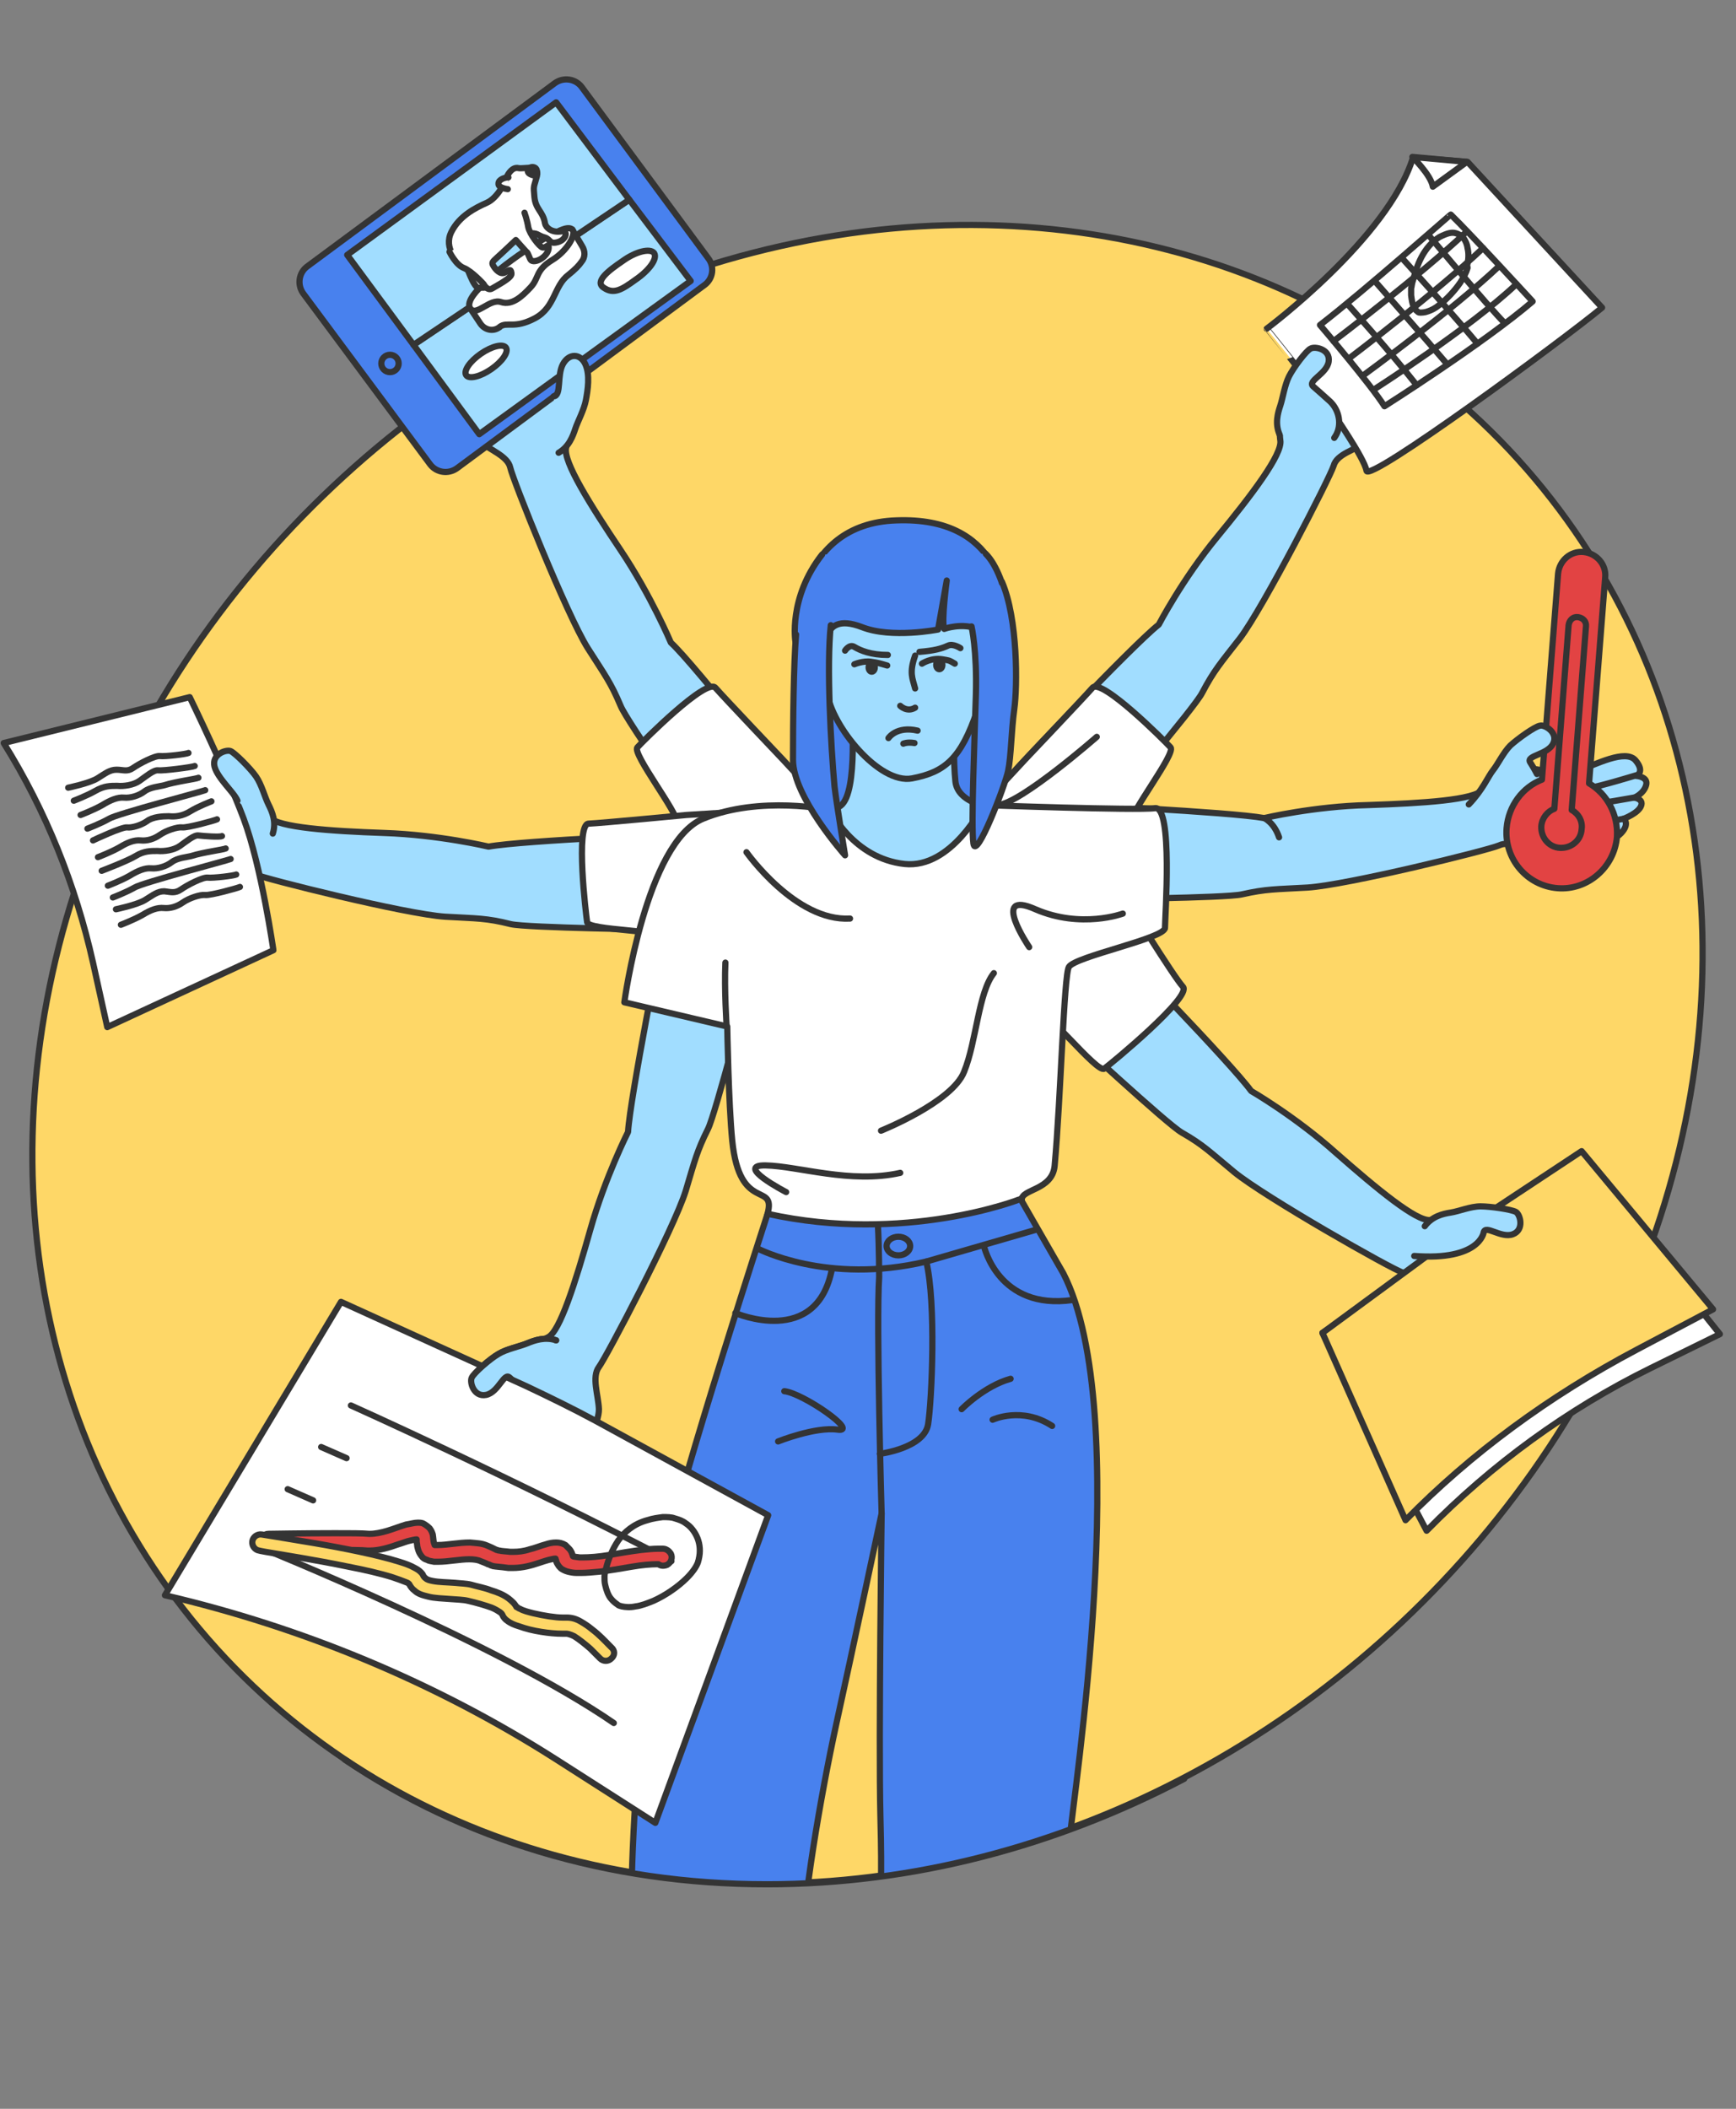
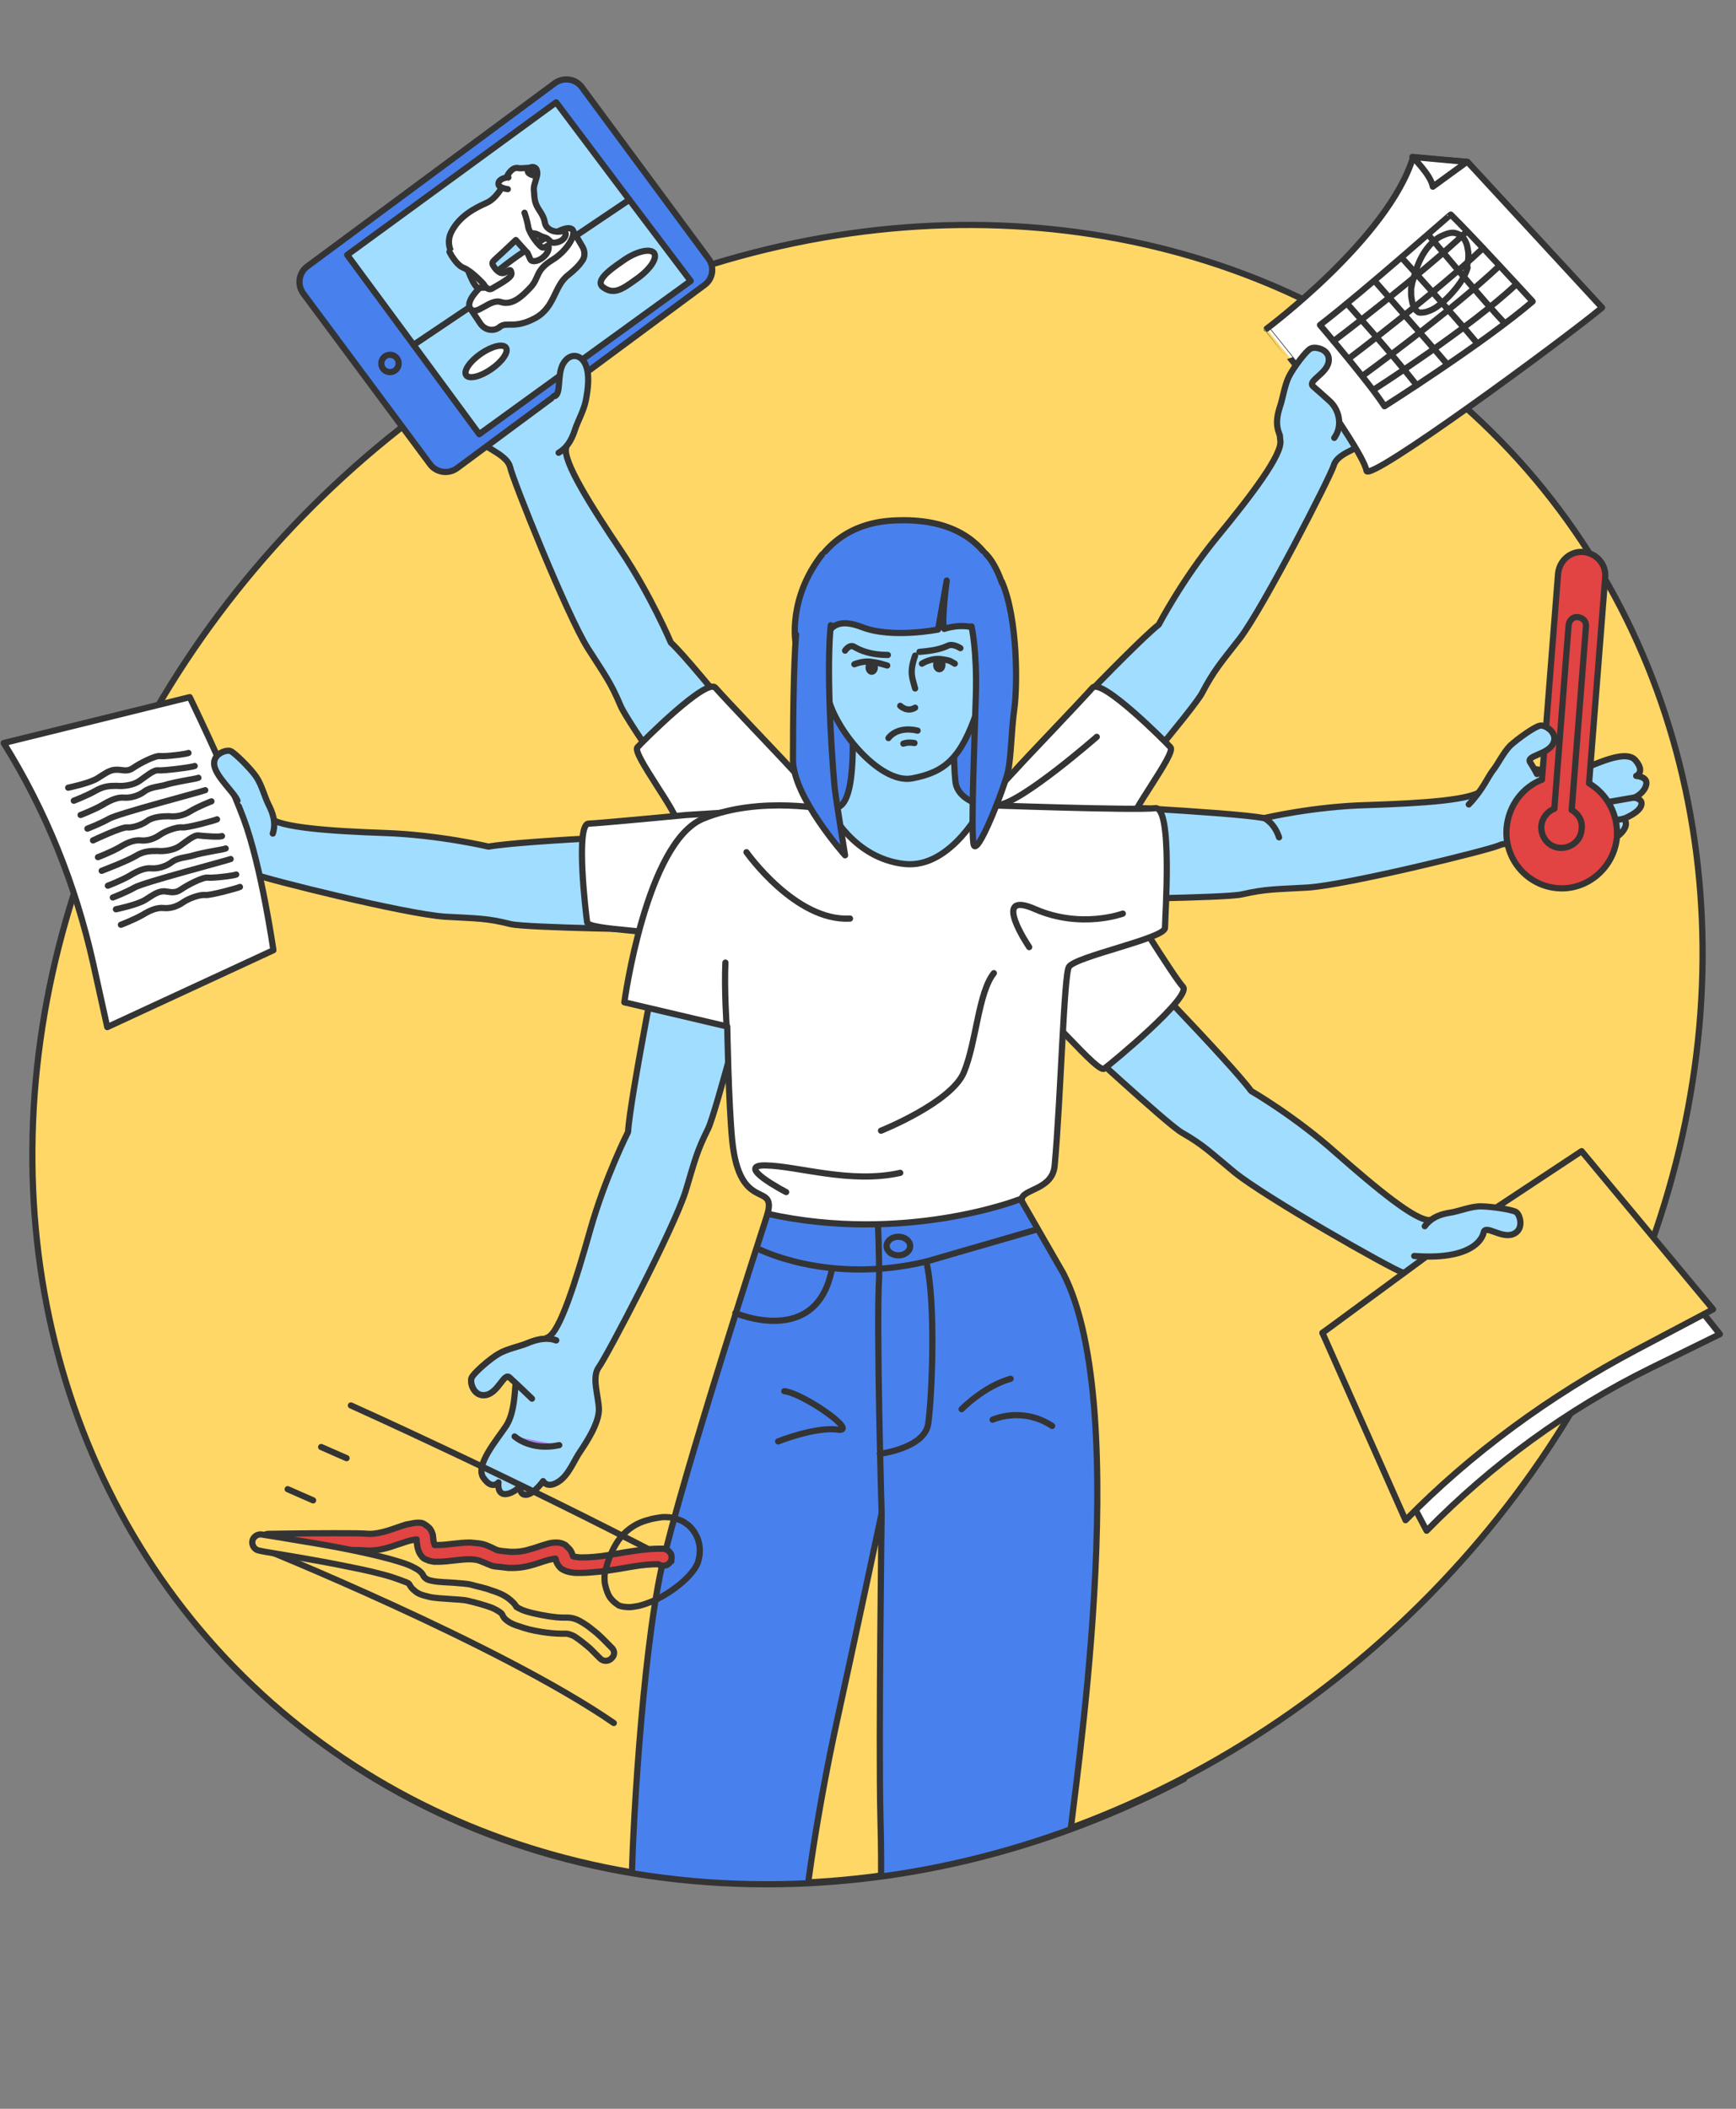
<svg xmlns="http://www.w3.org/2000/svg" xmlns:xlink="http://www.w3.org/1999/xlink" version="1.1" x="0px" y="0px" viewBox="0 0 280 340" style="enable-background:new 0 0 280 340;" xml:space="preserve">
  <rect x="0" y="0" width="280" height="340" fill="#808080" stroke="none" />
  <style type="text/css">
	.st0{display:none;}
	.st1{display:inline;fill:#A1DDFF;}
	.st2{display:inline;fill:#E24343;}
	.st3{display:inline;fill:#FED767;}
	.st4{display:inline;fill:#AD7EEA;}
	.st5{display:inline;fill:#E24343;stroke:#343434;stroke-linecap:round;stroke-linejoin:round;stroke-miterlimit:10;}
	.st6{fill:#E24343;stroke:#343434;stroke-linecap:round;stroke-linejoin:round;stroke-miterlimit:10;}
	.st7{fill:#FED767;stroke:#343434;stroke-linecap:round;stroke-linejoin:round;stroke-miterlimit:10;}
	.st8{fill:#AD7EEA;stroke:#343434;stroke-linecap:round;stroke-linejoin:round;stroke-miterlimit:10;}
	.st9{fill:none;}
	.st10{fill:#FED767;}
	.st11{fill:#438066;}
	.st12{fill-rule:evenodd;clip-rule:evenodd;fill:#FED767;}
	.st13{fill:#438066;stroke:#343434;stroke-linecap:round;stroke-linejoin:round;stroke-miterlimit:10;}
	.st14{fill:#FFFFFF;stroke:#343434;stroke-linecap:round;stroke-linejoin:round;stroke-miterlimit:10;}
	.st15{fill:none;stroke:#343434;stroke-linecap:round;stroke-linejoin:round;stroke-miterlimit:10;}
	.st16{fill:#A1DDFF;stroke:#343434;stroke-linecap:round;stroke-linejoin:round;stroke-miterlimit:10;}
	.st17{fill:#4881EE;stroke:#343434;stroke-linecap:round;stroke-linejoin:round;stroke-miterlimit:10;}
	.st18{fill:#EF83E0;stroke:#343434;stroke-linecap:round;stroke-linejoin:round;stroke-miterlimit:10;}
	.st19{fill:#343434;}
	.st20{clip-path:url(#SVGID_00000099651010930837404260000016745833261252989851_);}
	.st21{fill:#E58161;stroke:#343434;stroke-linecap:round;stroke-linejoin:round;stroke-miterlimit:10;}
	.st22{fill:#343434;stroke:#343434;stroke-linecap:round;stroke-linejoin:round;stroke-miterlimit:10;}
	.st23{clip-path:url(#SVGID_00000006682435830828860580000001505349778370908860_);}
	.st24{fill:#7CD4A6;stroke:#343434;stroke-linecap:round;stroke-linejoin:round;stroke-miterlimit:10;}
	
		.st25{clip-path:url(#SVGID_00000168108888263021311060000009849962637166195341_);fill:#4881EE;stroke:#343434;stroke-linecap:round;stroke-linejoin:round;stroke-miterlimit:10;}
	.st26{clip-path:url(#SVGID_00000168108888263021311060000009849962637166195341_);}
	.st27{clip-path:url(#SVGID_00000079448333284604103600000016074678073168310953_);}
	.st28{fill:none;stroke:#343434;stroke-width:1.019;stroke-linecap:round;stroke-linejoin:round;stroke-miterlimit:10;}
	.st29{fill:#FED767;stroke:#343434;stroke-width:1.019;stroke-linecap:round;stroke-linejoin:round;stroke-miterlimit:10;}
	.st30{fill:none;stroke:#343434;stroke-width:1.183;stroke-linecap:round;stroke-linejoin:round;stroke-miterlimit:10;}
	.st31{fill:#FFFFFF;}
	
		.st32{clip-path:url(#SVGID_00000079469556431899997740000008543718361135870352_);fill:#FED767;stroke:#343434;stroke-linecap:round;stroke-linejoin:round;stroke-miterlimit:10;}
	
		.st33{clip-path:url(#SVGID_00000178912887406043052680000001097593945529497519_);fill:#E24343;stroke:#343434;stroke-linecap:round;stroke-linejoin:round;stroke-miterlimit:10;}
	.st34{clip-path:url(#SVGID_00000178912887406043052680000001097593945529497519_);fill:#FED767;}
	.st35{clip-path:url(#SVGID_00000178912887406043052680000001097593945529497519_);}
	
		.st36{clip-path:url(#SVGID_00000178912887406043052680000001097593945529497519_);fill:#FFFFFF;stroke:#343434;stroke-linecap:round;stroke-linejoin:round;stroke-miterlimit:10;}
	.st37{clip-path:url(#SVGID_00000019647739439364514150000000841849560955778217_);}
	.st38{clip-path:url(#SVGID_00000047034672382919583330000015498369120002801024_);}
	.st39{clip-path:url(#SVGID_00000059288216523965789890000016987720558132656797_);}
	
		.st40{clip-path:url(#SVGID_00000005968987531358512030000009673448693856393395_);fill:#AD7EEA;stroke:#343434;stroke-linecap:round;stroke-linejoin:round;stroke-miterlimit:10;}
	.st41{clip-path:url(#SVGID_00000005968987531358512030000009673448693856393395_);}
	
		.st42{clip-path:url(#SVGID_00000005968987531358512030000009673448693856393395_);fill:#E24343;stroke:#343434;stroke-linecap:round;stroke-linejoin:round;stroke-miterlimit:10;}
	
		.st43{clip-path:url(#SVGID_00000005968987531358512030000009673448693856393395_);fill:#FED767;stroke:#343434;stroke-linecap:round;stroke-linejoin:round;stroke-miterlimit:10;}
	
		.st44{clip-path:url(#SVGID_00000005968987531358512030000009673448693856393395_);fill:#A1DDFF;stroke:#343434;stroke-linecap:round;stroke-linejoin:round;stroke-miterlimit:10;}
	.st45{fill:none;stroke:#343434;stroke-width:8;stroke-linecap:round;stroke-linejoin:round;stroke-miterlimit:10;}
	.st46{fill:none;stroke:#343434;stroke-width:2;stroke-linecap:round;stroke-linejoin:round;stroke-miterlimit:10;}
	.st47{clip-path:url(#SVGID_00000084508937290327114360000012869479356130443941_);}
	.st48{fill:#F7C8C8;stroke:#343434;stroke-linecap:round;stroke-linejoin:round;stroke-miterlimit:10;}
	.st49{fill:#EE9393;stroke:#343434;stroke-linecap:round;stroke-linejoin:round;stroke-miterlimit:10;}
	.st50{fill:#F7DAD1;stroke:#343434;stroke-linecap:round;stroke-linejoin:round;stroke-miterlimit:10;}
	.st51{fill:#F4C8BA;stroke:#343434;stroke-linecap:round;stroke-linejoin:round;stroke-miterlimit:10;}
	.st52{fill:#F0B6A4;stroke:#343434;stroke-linecap:round;stroke-linejoin:round;stroke-miterlimit:10;}
	.st53{fill:#ECA58E;stroke:#343434;stroke-linecap:round;stroke-linejoin:round;stroke-miterlimit:10;}
	.st54{fill:#E99377;stroke:#343434;stroke-linecap:round;stroke-linejoin:round;stroke-miterlimit:10;}
	.st55{fill:#E3ECE8;stroke:#343434;stroke-linecap:round;stroke-linejoin:round;stroke-miterlimit:10;}
	.st56{fill:#C8DAD3;stroke:#343434;stroke-linecap:round;stroke-linejoin:round;stroke-miterlimit:10;}
	.st57{fill:#ADC8BC;stroke:#343434;stroke-linecap:round;stroke-linejoin:round;stroke-miterlimit:10;}
	.st58{fill:#93B6A7;stroke:#343434;stroke-linecap:round;stroke-linejoin:round;stroke-miterlimit:10;}
	.st59{fill:#5E927C;stroke:#343434;stroke-linecap:round;stroke-linejoin:round;stroke-miterlimit:10;}
	.st60{fill:#FFF9E8;stroke:#343434;stroke-linecap:round;stroke-linejoin:round;stroke-miterlimit:10;}
	.st61{fill:#FFF3D3;stroke:#343434;stroke-linecap:round;stroke-linejoin:round;stroke-miterlimit:10;}
	.st62{fill:#FEDD7C;stroke:#343434;stroke-linecap:round;stroke-linejoin:round;stroke-miterlimit:10;}
	.st63{fill:#F3ECFC;stroke:#343434;stroke-linecap:round;stroke-linejoin:round;stroke-miterlimit:10;}
	.st64{fill:#E7DAF9;stroke:#343434;stroke-linecap:round;stroke-linejoin:round;stroke-miterlimit:10;}
	.st65{fill:#DBC7F6;stroke:#343434;stroke-linecap:round;stroke-linejoin:round;stroke-miterlimit:10;}
	.st66{fill:#D0B5F3;stroke:#343434;stroke-linecap:round;stroke-linejoin:round;stroke-miterlimit:10;}
	.st67{fill:#B990ED;stroke:#343434;stroke-linecap:round;stroke-linejoin:round;stroke-miterlimit:10;}
	
		.st68{fill-rule:evenodd;clip-rule:evenodd;fill:#FFFFFF;stroke:#343434;stroke-linecap:round;stroke-linejoin:round;stroke-miterlimit:10;}
	
		.st69{clip-path:url(#SVGID_00000121275981915157730940000007044546110078770351_);fill:#A1DDFF;stroke:#343434;stroke-linecap:round;stroke-linejoin:round;stroke-miterlimit:10;}
	.st70{fill:#FFFFFF;stroke:#343434;stroke-width:1;stroke-linecap:round;stroke-linejoin:round;stroke-miterlimit:10;}
	.st71{fill:#FFFFFF;stroke:#000000;stroke-width:0.25;stroke-linecap:round;stroke-linejoin:round;stroke-miterlimit:10;}
	
		.st72{clip-path:url(#SVGID_00000172438206717173391240000015659872184888154773_);fill:#4881EE;stroke:#343434;stroke-linecap:round;stroke-linejoin:round;stroke-miterlimit:10;}
	.st73{clip-path:url(#SVGID_00000172438206717173391240000015659872184888154773_);}
	
		.st74{clip-path:url(#SVGID_00000067220055847432336660000007993743181455218831_);fill:#4881EE;stroke:#343434;stroke-linecap:round;stroke-linejoin:round;stroke-miterlimit:10;}
	
		.st75{clip-path:url(#SVGID_00000067220055847432336660000007993743181455218831_);fill:#E24343;stroke:#343434;stroke-linecap:round;stroke-linejoin:round;stroke-miterlimit:10;}
	.st76{clip-path:url(#SVGID_00000067220055847432336660000007993743181455218831_);}
	.st77{clip-path:url(#SVGID_00000062914098712122401880000008088512151379873666_);}
	.st78{clip-path:url(#SVGID_00000134931175852176110540000001078441748755459971_);}
	.st79{clip-path:url(#SVGID_00000144326948135044863930000003903800711964148878_);}
</style>
  <g id="FONDS" class="st0">
</g>
  <g id="Calque_1">
    <ellipse transform="matrix(0.728 -0.685 0.685 0.728 -78.454 142.109)" class="st7" cx="140" cy="170" rx="142.2" ry="125.8" />
    <g>
      <defs>
        <path id="SVGID_00000034798818685281249640000011053304969371691909_" d="M280,170c-2.5,20.2,2,61.4-8.1,78.6     c-8,13.5-35.5,3.8-47.1,14.4c-27.4,25.1-63.4,40.8-101.1,40.8C49.8,303.8-9,243.9,0,170c0,0-17.9-129.9,35.2-157.5     c15.3-7.9,104.6-7.9,121.2-7.9c21.9,0,99.9-7.5,117,5.8C273.4,10.4,286.4,118,280,170z" />
      </defs>
      <clipPath id="SVGID_00000177455861905540127160000000588698891253837706_">
        <use xlink:href="#SVGID_00000034798818685281249640000011053304969371691909_" style="overflow:visible;" />
      </clipPath>
      <g style="clip-path:url(#SVGID_00000177455861905540127160000000588698891253837706_);">
        <g>
          <g>
            <g>
              <g>
                <path class="st16" d="M101.3,182.5c0,0-3.7,7.3-6.1,15.8c-2.4,8.5-4.9,16.4-6.8,17.3c-2,1-4.8,3.7-5.1,6         c-0.3,2.4-0.2,5.9-1.6,8.2c-1.5,2.3-5.2,6.5-3.7,8.5c1.4,2,2.4,0.7,2.4,0.7s-0.3,1.9,1.1,1.9c1.4-0.1,2.4-1.3,2.4-1.3         s-0.2,1.5,1,1.4c1.2-0.1,2.7-2.2,2.7-2.2s0.6,1.2,2.3,0.2c1.8-1,2.7-3.6,3.7-5c1-1.5,3-4.5,3-6.8c-0.1-2.3-1.2-5.2,0-6.8         s12.1-22.3,14-28.4c1.5-5,1.8-6.4,3.6-10c1.2-2.4,6.7-23.6,6.7-23.6L107,150C107,150,101.6,177.1,101.3,182.5z" />
                <path class="st16" d="M85.8,225.5c0,0-2.6-2.5-3.6-3.4c-0.9-0.9-1.8,2.4-3.8,2.8c-2,0.4-2.7-2.1-2.3-2.8         c0.3-0.7,2.9-3,4.3-3.8c1.3-0.8,3.4-1.2,4.6-1.7c1.2-0.5,2.9-1.1,4.7-0.5" />
                <path class="st8" d="M83,231.6c0,0,2.6,2.4,7.2,1.4" />
              </g>
              <g>
                <path class="st16" d="M186.9,100.7c0,0,3.8-7.3,9.4-14.1c5.6-6.8,10.6-13.4,10.2-15.6c-0.3-2.2,0.2-6.1,2-7.7         c1.7-1.6,4.7-3.5,5.8-6.1c1-2.5,2.3-8,4.8-7.9c2.5,0,1.9,1.6,1.9,1.6s1.4-1.4,2.2-0.2c0.8,1.2,0.3,2.8,0.3,2.8s1.1-1,1.7,0.1         c0.6,1.1-0.2,3.5-0.2,3.5s1.3-0.2,1.5,1.8s-1.3,4.3-2,5.9c-0.6,1.7-1.9,5.1-3.9,6.4s-5,2-5.5,3.9         c-0.6,1.9-11.3,22.8-15.1,27.8c-3.2,4.1-4.2,5.2-6.1,8.8c-1.2,2.4-15.4,19-15.4,19l-14.8-6.4         C163.6,124.2,182.6,104.1,186.9,100.7z" />
                <path class="st8" d="M216.4,57.5c0,0,3.5,0.8,5.3,5.1" />
              </g>
              <g>
                <path class="st16" d="M203.9,131.9c0,0,8-1.9,16.8-2.1c8.8-0.3,17.1-0.8,18.5-2.5c1.4-1.7,4.7-3.8,7.1-3.5s5.8,1.3,8.4,0.4         c2.6-0.9,7.5-3.5,9.1-1.6c1.6,1.9,0.1,2.5,0.1,2.5s2,0.1,1.6,1.5c-0.4,1.4-1.9,2-1.9,2s1.5,0.2,1.1,1.3         c-0.4,1.2-2.8,2.1-2.8,2.1s1,0.8-0.4,2.3c-1.4,1.5-4.1,1.8-5.8,2.4c-1.7,0.6-5.1,1.9-7.3,1.2c-2.2-0.6-4.8-2.5-6.6-1.6         c-1.8,0.8-24.6,6.4-30.9,6.8c-5.2,0.3-6.6,0.2-10.6,1.1c-2.6,0.6-24.5,0.8-24.5,0.8l-4.9-15.4         C171,129.6,198.5,130.9,203.9,131.9z" />
                <path class="st8" d="M255.9,125.9c0,0,1.7,3.1-0.4,7.3" />
              </g>
              <g>
                <path class="st16" d="M201.8,175.9c0,0,7.1,4.1,13.7,10c6.6,5.8,13,11.1,15.2,10.8c2.2-0.3,6,0.5,7.6,2.3s3.4,4.9,5.8,6         c2.5,1.1,7.9,2.6,7.7,5.1c-0.1,2.5-1.6,1.9-1.6,1.9s1.3,1.5,0.1,2.2c-1.2,0.7-2.8,0.2-2.8,0.2s1,1.2-0.1,1.7         c-1.1,0.6-3.4-0.4-3.4-0.4s0.2,1.3-1.9,1.5c-2,0.1-4.2-1.5-5.9-2.2c-1.6-0.7-5-2.1-6.2-4.1c-1.2-2-1.8-5.1-3.7-5.7         c-1.9-0.6-22.3-12.2-27.2-16.2c-4-3.3-5-4.4-8.5-6.4c-2.3-1.3-18.4-16.2-18.4-16.2l7-14.6         C179.4,151.7,198.6,171.5,201.8,175.9z" />
                <path class="st8" d="M243.9,207.2c0,0-0.9,3.4-5.3,5.1" />
              </g>
              <g>
                <path class="st16" d="M78.8,136.5c0,0-8-1.9-16.8-2.2s-17.1-0.9-18.5-2.5c-1.4-1.7-4.7-3.8-7.1-3.6s-5.8,1.2-8.4,0.4         c-2.6-0.9-7.5-3.5-9.1-1.6c-1.6,1.9-0.1,2.5-0.1,2.5s-2,0.1-1.6,1.5s1.9,2.1,1.9,2.1s-1.5,0.2-1.1,1.3         c0.4,1.2,2.8,2.1,2.8,2.1s-1,0.8,0.4,2.3c1.4,1.5,4.1,1.8,5.8,2.4c1.7,0.6,5.1,1.9,7.3,1.3c2.2-0.6,4.8-2.4,6.6-1.6         c1.8,0.8,24.6,6.5,30.9,6.9c5.2,0.3,6.6,0.2,10.6,1.2c2.6,0.6,24.5,0.9,24.5,0.9l4.9-15.4C111.8,134.3,84.2,135.5,78.8,136.5         z" />
                <path class="st8" d="M26.8,130.3c0,0-1.7,3.1,0.4,7.3" />
              </g>
              <g>
                <path class="st16" d="M108.2,103.6c0,0-3.2-7.6-8.1-14.9c-4.9-7.3-9.3-14.3-8.8-16.5c0.5-2.1,0.3-6.1-1.3-7.8         c-1.6-1.8-4.4-4-5.2-6.6c-0.8-2.6-1.6-8.1-4-8.3s-2.1,1.4-2.1,1.4s-1.3-1.5-2.2-0.4s-0.6,2.7-0.6,2.7s-1-1.1-1.7-0.1         c-0.7,1-0.1,3.5-0.1,3.5s-1.3-0.4-1.7,1.6c-0.4,2,1,4.4,1.4,6.1c0.5,1.7,1.4,5.2,3.3,6.7c1.8,1.5,4.8,2.5,5.2,4.4         c0.4,1.9,9.1,23.7,12.5,29.1c2.8,4.4,3.7,5.5,5.3,9.3c1,2.5,13.6,20.4,13.6,20.4l15.4-5C129.2,129,112.2,107.3,108.2,103.6z" />
              </g>
              <g>
                <g>
                  <g>
                    <path class="st14" d="M182.4,132.7c-0.3-1.5,7.3-11.2,6.4-12.2s-11.2-11.3-12.6-9.6c-1.4,1.6-10.9,11.6-10.9,11.6           l-10.1,10.9l18.8,11.7L182.4,132.7z" />
                  </g>
                  <path class="st14" d="M176.9,118.8c0,0-12.1,10.6-15.9,11" />
                </g>
                <g>
                  <path class="st17" d="M128.3,102.4c0,0,6.6,24.9,5.2,28.9c-1.4,4.1,25.4-2.4,25.4-2.4s4.6-19.8,4.1-26.3          c-0.4-6.6-1.9-19.3-18.4-18.7C128.2,84.4,128.3,102.4,128.3,102.4z" />
                  <g>
                    <path class="st14" d="M109.2,132.7c0.3-1.5-7.3-11.2-6.4-12.2c0.9-1,11.2-11.3,12.6-9.6c1.4,1.6,10.9,11.6,10.9,11.6           l10.1,10.9l-18.8,11.7L109.2,132.7z" />
                  </g>
                  <g>
                    <path class="st14" d="M108.2,151.2c-1-1.2-13.3-1.2-13.5-2.5c-0.2-1.3-1.9-15.7,0.2-15.9c2.2-0.1,15.8-1.4,15.8-1.4           l22.4-1.4l-10,22.2L108.2,151.2z" />
                    <path class="st14" d="M166.8,162.4c1.6-0.1,10.2,10.7,11.3,9.9c1.1-0.8,14.2-11.6,12.7-13.2s-9.4-14.4-9.4-14.4l-8-3           l-16.3,10.8L166.8,162.4z" />
                    <path class="st16" d="M154.5,107.3c0,0-1.1,12.1-0.4,18.7c0.7,6.6,18.8,4.8,23.9,6.7c0,0-27.3,53.9-66.7,4.6           c-3.9-4.9,21.4-5.1,24.3-7.4c2.9-2.2,1.7-15.7,1.7-15.7" />
                  </g>
                  <g>
                    <g>
                      <path class="st14" d="M129.6,210.9c0,0-7.2-9.9-5.8-15.2c1.4-5.3-4.5,0-5.7-11.8c-0.6-6.1-0.8-18.4-0.8-18.4l-16.6-3.9            c0,0,3.5-25.8,12.7-29.6s20.5-1.4,20.5-1.4s3.7,7.8,12,8.7c7.6,0.8,12.7-9.5,12.7-9.5s24.8,0.9,27.7,0.5            s1.6,17.6,1.6,19.3s-14.5,4.6-15.5,6.3c-0.8,1.3-1.3,21.1-2.3,32.1c-0.4,3.9-5.3,3.7-5.3,5.4c0,6.4,0.2,10.3-0.5,14.9            S166.6,222.9,129.6,210.9z" />
                      <path class="st16" d="M117.2,165.5c0,0-0.4-6-0.2-10.3" />
                    </g>
                    <g>
                      <path class="st17" d="M123.8,195.7c0,0-13.8,42.4-17.1,57.1c-3.2,14.7-4.8,44.4-4.8,51.1s-2.6,51.4-3.3,54.2            c0,0,27.4,5.5,29.2,2.1c0,0,1.6-38.3,1.6-45.7c0-7.4,2.9-24.7,5.5-36.6c2.6-11.8,7.3-33.9,7.3-33.9s-0.5,36.5-0.2,48.8            c0.3,11.4-0.1,10.1,0.2,21.4s-2.5,44,0.2,44s26.3,2.7,26.3-1.7s3.6-55.4,3.9-60.5s10.4-68.4-1.1-90.7l-6.9-12            C164.5,193.4,145.9,200.6,123.8,195.7z" />
                      <path class="st16" d="M142.2,244.1c0,0-0.9-31-0.4-38.2c0,0,0-4.7-0.2-8.3" />
                      <path class="st15" d="M141.9,234.4c0,0,7.2-0.9,7.8-4.8c0.6-3.9,1.3-19.5-0.3-26.2" />
                      <path class="st15" d="M122.2,201.3c0,0,11.2,5.9,27.2,2.1l17.6-5.1" />
                      <path class="st15" d="M118.6,211.7c0,0,13.2,5.7,15.6-7.2" />
-                       <path class="st15" d="M158.7,200.9c0,0,2.3,10.4,14.3,8.7" />
                    </g>
                  </g>
                  <g>
                    <g>
                      <path class="st18" d="M158.2,106.2c0,0,1.6-1.9,2.5-1c1,0.9-1,7-1.5,8.5c-0.5,1.5-2.5,0.4-2.5,0.4            S157.4,107.1,158.2,106.2z" />
                      <path class="st18" d="M133.3,107.2c0,0-1.6-1.7-2.5-0.9c-1,0.8,1,6.5,1.5,7.9s2.5,0.4,2.5,0.4S134,108.1,133.3,107.2z" />
                      <path class="st16" d="M133,104.5c0,0-0.2,3.2,0.4,7.1c0.7,5.4,8.4,14.9,13.7,13.9s7.9-3.2,10.5-10.9            c0.9-2.7,0.5-5.5-0.1-9.7c-0.6-4.2,1.1-6.5-0.3-7.8c-1.4-1.2-6.4-4.9-8.4-3.9s-3.9,1-6.5,1c-2.6,0-6.8,2.2-7.9,5.3            C133.3,102.7,133,102.7,133,104.5z" />
                      <path class="st15" d="M147.6,111c-0.4-1.6-1-2.5,0-5.3" />
                      <path class="st15" d="M136.3,104.9c0,0,0.7-1.1,1.5-0.6c1,0.6,2.7,1.3,5.4,1.3" />
                      <path class="st15" d="M154.9,104.5c0,0-1.2-0.8-2-0.4c-1.1,0.5-2.2,0.8-4.6,1" />
                      <path class="st15" d="M137.8,107.1c0,0,1.4-0.6,2.7-0.4c1.3,0.2,1.2,0.2,2.6,0.6" />
                      <path class="st15" d="M148.7,107c0,0,1.5-1,3.3-0.7c1.1,0.2,1,0.1,2,0.7" />
                      <path class="st15" d="M145.2,113.8c0,0,1.1,1.1,2.4,0.3" />
                    </g>
                  </g>
                  <ellipse class="st22" cx="140.6" cy="107.6" rx="0.5" ry="0.7" />
                  <ellipse class="st22" cx="151.5" cy="107.2" rx="0.5" ry="0.7" />
                  <path class="st15" d="M143.3,119c0,0,1.3-2,4.7-1.2" />
                  <path class="st15" d="M145.7,119.9c0,0,0.6-0.3,1.8-0.1" />
                </g>
                <path class="st14" d="M126.8,192.2c0,0-8.5-4.4-3.3-4.3s13.7,3,21.7,1.2" />
                <path class="st15" d="M125.5,232.4c0,0,6-2.4,9.6-1.9c3.6,0.5-5.6-5.9-8.6-6.2" />
                <ellipse class="st17" cx="144.9" cy="200.9" rx="1.9" ry="1.5" />
                <path class="st14" d="M142.1,182.3c0,0,11.5-4.6,13.4-9.5c2-4.9,2.3-12.8,4.8-15.9" />
                <path class="st14" d="M120.4,137.4c0,0,7.9,11.2,16.7,10.7" />
                <path class="st14" d="M181.1,147.3c0,0-6.7,2.5-14.1-0.7c-7.4-3.3-1,6.1-1,6.1" />
                <g>
                  <path class="st15" d="M155.1,227.2c0,0,3.6-3.7,7.9-4.9" />
                  <path class="st15" d="M160.1,228.9c0,0,4.7-2.2,9.6,1" />
                </g>
                <path class="st17" d="M159,89.3c3.6,3.6,5.2,14.9,2.6,14.2c-0.7-0.2-0.8-0.8-3.6-2s-5.7-0.1-5.7-0.1         c-0.5-1.1,0.4-7.8,0.4-7.8l-1.4,7.9c0,0-7.5,1.5-12.3-0.4c-7.3-2.8-5.4,4.9-7.4,5.5c-1.9,0.6-3.3-3.1-3.3-3.1         s-1.2-7.1,4.3-14.1" />
                <path class="st17" d="M134,100.8c-0.7,6.5,0,19.3,0.6,26c0.3,2.6,1.7,11.1,1.7,11.1s-8.4-9.4-8.4-15.4c0-6,0.1-15.5,0.5-20.2         " />
                <path class="st17" d="M156.7,101c0,0,0.9,3.9,0.7,11c-0.2,7.1-0.8,21.1-0.4,24c0.4,2.9,5.1-9.3,5.6-11.7s0.5-6.4,1-10         s0.6-14.5-2-20.5" />
              </g>
            </g>
            <path class="st8" d="M203.9,131.9c0,0,1.6,0.7,2.4,3.1" />
-             <path class="st8" d="M263.9,125c0,0-5.9,1.8-7.4,2" />
            <path class="st8" d="M263.5,128.6c0,0-5.6,1-6.8,1.1" />
            <path class="st8" d="M261.9,132c0,0-2.1,0.5-5.9,0.6" />
            <g>
-               <path class="st14" d="M84.9,223.5L55,209.9l-28.4,47.3h0c22.3,5.2,43.7,14.1,63,26.4l16.1,10.3l18.2-49.6l-27.8-15.2        C92.4,227.1,88.7,225.3,84.9,223.5z" />
              <g>
                <path class="st15" d="M56.6,226.6c0,0,26.3,11.8,51.7,25.1" />
                <path class="st15" d="M41.7,249.4c0,0,38.7,15.6,57.3,28.4" />
              </g>
              <path class="st6" d="M108.2,250.5c-0.2-0.3-0.4-0.5-0.6-0.6c-0.3-0.2-0.6-0.2-0.8-0.2c-0.2,0-0.5,0-0.7,0        c-0.8,0-1.7,0.1-2.7,0.2c-1.6,0.2-3.4,0.5-5.1,0.8c-1.7,0.3-3.3,0.4-4.3,0.4c-0.2,0-0.4,0-0.5,0c-0.6-0.1-1-0.1-1.1-0.2        c0-0.1-0.1-0.3-0.2-0.6c-0.1-0.2-0.2-0.4-0.4-0.6c-0.2-0.2-0.4-0.4-0.6-0.6c-0.5-0.3-1-0.4-1.5-0.4c-0.6,0-1.1,0.1-1.7,0.3        c-0.8,0.2-1.7,0.6-2.6,0.8c-0.9,0.3-1.8,0.4-2.6,0.4c-0.2,0-0.3,0-0.5,0c-0.8-0.1-1.4-0.1-1.7-0.2c-0.3,0-0.4-0.1-0.4-0.1        l-0.1,0c0,0-0.2-0.1-0.4-0.2c-0.2-0.1-0.6-0.3-1.1-0.5c-0.9-0.4-1.8-0.4-2.8-0.5c-0.9,0-1.9,0.1-2.7,0.2        c-0.9,0.1-1.7,0.2-2.4,0.2c-0.1,0-0.3,0-0.4,0c-0.1,0-0.2,0-0.2,0c0,0,0-0.1-0.1-0.3c-0.1-0.3-0.1-0.8-0.2-1.4        c-0.1-0.3-0.2-0.6-0.5-1c-0.3-0.3-0.7-0.6-1.1-0.8c-0.3-0.1-0.6-0.1-0.8-0.1c-0.6,0-1.2,0.2-1.9,0.3c-1,0.3-2,0.7-3,1        c-1,0.3-2,0.5-2.8,0.5l-0.2,0c-1-0.1-3.1-0.1-5.5-0.1c-4.8,0-10.7,0.1-10.7,0.1c-0.7,0-1.3,0.6-1.3,1.3c0,0.7,0.6,1.3,1.3,1.3        c0,0,1.5,0,3.5,0c2.1,0,4.7,0,7.1,0c2.4,0,4.5,0,5.4,0.1c0.1,0,0.2,0,0.3,0c1.6,0,3.2-0.5,4.6-1c0.7-0.2,1.4-0.5,1.9-0.6        c0.5-0.1,0.8-0.2,1.1-0.2c0,0.1,0,0.2,0,0.3c0,0.2,0.1,0.5,0.1,0.8c0.1,0.4,0.2,1,0.7,1.6c0.2,0.3,0.5,0.5,0.9,0.6        c0.3,0.2,0.7,0.2,1.1,0.3c0.2,0,0.4,0,0.6,0c0.9,0,1.8-0.1,2.6-0.2c0.9-0.1,1.7-0.2,2.5-0.2c0.7,0,1.4,0.1,1.8,0.3        c0.5,0.2,0.8,0.3,1,0.4c0.1,0.1,0.3,0.1,0.5,0.2c0.1,0.1,0.3,0.1,0.5,0.2c0.5,0.1,1.1,0.1,2.5,0.3c0.2,0,0.5,0,0.7,0        c1.6,0,3-0.4,4.2-0.8c0.6-0.2,1.2-0.4,1.6-0.5c0.5-0.1,0.8-0.2,1-0.2l0.1,0l0,0l0,0c0,0,0,0.1,0.1,0.3c0,0.2,0.1,0.4,0.3,0.7        c0.1,0.2,0.3,0.4,0.5,0.6c0.3,0.2,0.7,0.4,1.1,0.5c0.4,0.1,0.9,0.2,1.4,0.2c0.2,0,0.5,0,0.7,0c0.9,0,1.9-0.1,3-0.2        c1.7-0.2,3.5-0.5,5.2-0.8c1.7-0.3,3.2-0.4,4-0.4c0.1,0,0.2,0,0.3,0c0.4,0.3,0.9,0.3,1.4,0.1        C108.3,251.9,108.5,251.1,108.2,250.5z" />
              <path class="st7" d="M98.6,265.6c0,0-0.2-0.2-0.3-0.3c-0.6-0.6-1.6-1.7-2.8-2.6c-0.6-0.5-1.2-0.9-1.9-1.3        c-0.7-0.4-1.4-0.6-2.2-0.6c-0.1,0-0.2,0-0.3,0c-0.1,0-0.3,0-0.4,0c-1.1,0-3-0.3-4.7-0.7c-0.8-0.2-1.6-0.4-2.1-0.7        c-0.3-0.1-0.4-0.2-0.5-0.3l-0.1,0l0,0c-0.3-0.6-0.8-1-1.3-1.4c-0.8-0.6-1.8-1-2.8-1.3c-1-0.4-2.2-0.6-3.2-0.9        c-0.8-0.2-1.7-0.2-2.6-0.3c-1.3-0.1-2.6-0.1-3.6-0.3c-0.5-0.1-0.9-0.2-1.1-0.4c-0.2-0.1-0.3-0.3-0.4-0.4        c-0.1-0.3-0.3-0.5-0.4-0.6c-0.3-0.3-0.6-0.5-1-0.7c-0.7-0.4-1.5-0.7-2.5-1c-3.5-1.1-9-2.2-13.7-3c-4.7-0.8-8.5-1.4-8.5-1.4        c-0.7-0.1-1.4,0.4-1.5,1.1c-0.1,0.7,0.4,1.4,1.1,1.5c0,0,0.4,0.1,1,0.2c2.3,0.4,8.1,1.3,13.4,2.4c2.6,0.5,5.2,1.1,7.1,1.7        c0.9,0.3,1.7,0.6,2.2,0.8c0.3,0.1,0.4,0.2,0.5,0.3l0,0c0.2,0.4,0.5,0.8,0.8,1c0.6,0.6,1.4,0.8,2.2,1c1.1,0.3,2.4,0.3,3.5,0.4        c1.2,0.1,2.2,0.1,3,0.3c1.3,0.3,2.7,0.7,3.8,1.1c0.5,0.2,1,0.5,1.3,0.7c0.3,0.2,0.4,0.4,0.4,0.4c0.2,0.5,0.5,0.8,0.8,1        c0.5,0.4,1.2,0.7,1.9,0.9c1.1,0.4,2.3,0.7,3.6,0.9c1.2,0.2,2.4,0.3,3.4,0.3c0.2,0,0.4,0,0.7,0l0,0c0.1,0,0.6,0.1,1.2,0.4        c0.8,0.5,1.8,1.3,2.6,2c0.4,0.4,0.7,0.7,1,1c0.3,0.3,0.5,0.5,0.6,0.6c0.5,0.5,1.3,0.5,1.8,0C99.2,266.9,99.2,266.1,98.6,265.6        z M83.4,259.1L83.4,259.1L83.4,259.1L83.4,259.1z" />
              <line class="st15" x1="51.8" y1="233.3" x2="55.9" y2="235.1" />
              <line class="st15" x1="46.4" y1="240.1" x2="50.5" y2="241.9" />
              <path class="st15" d="M112.6,251.8c-0.2,0.7-0.9,1.7-1.8,2.6c-1.4,1.4-3.4,2.8-5.4,3.7c-1,0.4-2,0.8-2.9,0.9        c-0.9,0.2-1.7,0.1-2.2,0c-0.3-0.1-0.5-0.1-0.7-0.3c-0.3-0.2-0.7-0.5-1.1-1c-0.4-0.5-0.7-1.3-0.9-2.2c-0.1-0.4-0.1-0.9-0.1-1.3        c0-0.4,0.1-0.9,0.3-1.5c0.3-1.2,0.9-2.8,1.9-4.3c1-1.4,2.5-2.7,4.7-3.3c0.9-0.3,1.8-0.4,2.5-0.5c0.7,0,1.4,0,1.9,0.2        c0.7,0.2,1.3,0.4,1.8,0.8c0.8,0.5,1.5,1.4,1.9,2.4c0.4,1,0.5,2.2,0.2,3.4C112.7,251.5,112.6,251.7,112.6,251.8z" />
            </g>
            <path class="st14" d="M231,202.9l-17.7,12l16.8,31.9l0,0c10.5-10.7,22.7-19.6,36.1-26.2l11.2-5.5l-21.5-26.9L238,198.5       C235.6,199.9,233.3,201.3,231,202.9z" />
            <path class="st16" d="M82.2,222.1c-0.9-0.9-1.8,2.4-3.8,2.8c-2,0.4-2.7-2.1-2.3-2.8c0.3-0.7,2.9-3,4.3-3.8       c1.3-0.8,3.4-1.2,4.6-1.7c1.2-0.5,2.9-1.1,4.7-0.5" />
            <path class="st14" d="M214.8,66.3c0,0,5.3,7.6,5.6,9.6c0.3,2,31.6-21,38-26.3l-21.7-23.5l-8.8-0.7c-4,13-23.6,27.6-23.6,27.6       S210.6,60.8,214.8,66.3z" />
            <path class="st16" d="M206.4,70.1c-0.8-1.8-0.3-3.5,0.1-4.7s0.7-3.3,1.4-4.7c0.7-1.4,2.8-4.2,3.5-4.5c0.7-0.4,3.2,0.1,2.9,2.1       s-3.5,3.1-2.5,4c0.6,0.5,1.8,1.6,2.7,2.4c1.5,1.4,2,3.8,0.9,5.6c-0.1,0.1-0.1,0.2-0.2,0.3" />
            <path class="st14" d="M227.8,25.3c0,0,3,2.9,3.3,4.8l5.5-4L227.8,25.3z" />
            <path class="st17" d="M113.7,45.9l-40,29.6c-1.4,1-3.3,0.7-4.3-0.6L48.9,47.3c-1-1.4-0.7-3.3,0.6-4.3l40-29.6       c1.4-1,3.3-0.7,4.3,0.6l20.4,27.6C115.3,43,115,44.9,113.7,45.9z" />
            <circle class="st17" cx="62.9" cy="58.6" r="1.4" />
            <path class="st6" d="M256.3,126.3l2.6-33.2c0.2-2.1-1.4-3.9-3.5-4.1c-2.1-0.2-3.9,1.4-4.1,3.5l-2.6,33.2       c-3.1,1.2-5.4,4.2-5.7,7.8c-0.4,5,3.3,9.3,8.2,9.7c4.9,0.4,9.2-3.4,9.6-8.3C261,131.3,259.2,128,256.3,126.3z" />
            <path class="st6" d="M253.5,130.6l2.3-29.6c0.1-0.8-0.5-1.4-1.3-1.5c-0.8-0.1-1.4,0.5-1.5,1.3l-2.3,29.6       c-1.1,0.4-2,1.5-2.1,2.8c-0.1,1.8,1.2,3.4,3,3.5c1.8,0.1,3.4-1.2,3.5-3C255.3,132.4,254.6,131.2,253.5,130.6z" />
            <path class="st16" d="M247.9,124.8c0,0-0.4-0.8-1.1-1.9c-0.7-1.1,2.8-1.2,3.7-3s-1.4-3.1-2.1-2.9c-0.8,0.1-3.6,2.1-4.8,3.2       c-1.1,1.1-2,3-2.8,4c-0.8,1-1.6,3.1-3.9,5.5" />
            <path class="st7" d="M229.9,202.7l-16.6,12.2l13.4,30.2l0,0c10.5-10.7,23.1-20,37.3-27.5l12.3-6.5l-21.2-25.5l-18.3,12.1       C234.4,199.4,232.1,201,229.9,202.7z" />
            <path class="st16" d="M229.8,197.7c1.2-1.6,2.9-2,4.2-2.2c1.3-0.2,3.2-1,4.8-1s5,0.5,5.7,0.9c0.7,0.4,1.4,2.9-0.5,3.6       c-1.9,0.7-4.4-1.6-4.7-0.3c0,0-0.6,4.6-11.2,3.8" />
            <g>
              <polygon class="st16" points="111.4,45.3 101.5,32.2 66.7,55.6 77.3,70       " />
              <polygon class="st16" points="89.7,16.5 56,41.1 66.7,55.6 101.5,32.2       " />
            </g>
            <path class="st14" d="M75.9,49.8l1.6,2.4c0.7,1,2,1.3,3,0.6c0,0,0.1,0,0.1-0.1c1.2-0.9,2.3,0.4,5.7-1.4c3.3-1.8,3-5.2,5.4-7       c1-0.8,1.7-1.5,2.1-2.1c0.6-0.7,0.6-1.7,0.1-2.5L92.3,37L75.9,49.8z" />
            <path class="st14" d="M77.6,46.2c0,0-2.7,2.4-1.7,3.6c1,1.2,3.1-1.7,4.9-1.1c1.8,0.6,3.4-0.9,4.8-2.4s0.7-2.7,3.5-4.4       c2.8-1.7,4.6-5.3,2.4-5.1S80.1,43.2,77.6,46.2z" />
            <ellipse transform="matrix(0.822 -0.57 0.57 0.822 -19.277 55.039)" class="st14" cx="78.4" cy="58.3" rx="3.9" ry="1.5" />
            <path class="st14" d="M105.5,40.8c-0.6-0.8-2.9-0.3-5.1,1.3c-2.2,1.5-4.6,3.3-3,4.3c1.6,1.1,2.9,0.3,5.1-1.3       C104.7,43.6,106.1,41.7,105.5,40.8z" />
            <g>
              <path class="st14" d="M75.1,42.5c0,0,1.3,4,2.1,3.9s1.2,0.3,1.8-0.8C79.5,44.6,75.1,42.5,75.1,42.5z" />
              <path class="st14" d="M78.1,45.6c0,0-1.2-1.6-2.8-2.4c-1.6-0.8-3.8-3.2-2.5-5.8c1.3-2.6,3.9-3.9,5.7-4.7s3-3.4,3.2-4.1        c0.3-0.7,1-1.7,1.9-1.5c0.9,0.2,3.5-0.7,3,1.3c-0.5,1.9-0.6,1.4-0.4,3.4s1.4,2.3,1.7,4.2c0.1,0.6,1,1.6,2.7,1.3        c1.1-0.2,0.8,1.5-0.9,1.8c-1.1,0.2-0.9-0.5-1.8-0.8c-1.2-0.3-1.2-0.9-2.7-0.6c-1.5,0.3-4.8,1.1-4.8,1.1L77.9,42L78.1,45.6z" />
              <path class="st14" d="M81.9,30.5c0,0-1.6-0.2-1.5-0.9c0-0.7,1.1-1,1.6-1" />
              <path class="st14" d="M84.6,34.3c0,0,0.4,1.1,0.6,2.3c0.2,1.1,1.8,3.2,2.3,3.3c0.6,0.1,1-0.7,1-0.1c0.1,1.4-2,2.7-2.8,2.2        c-0.3-0.2-0.5-1.3-0.8-1.4c-0.2-0.2-1.7-1.9-1.7-1.9s-2.1,2-3,2.8s-0.9,0.9-0.6,1.4c0.3,0.5,1.1,1.5,1.9,1s0.9-0.5,1,0.2        s-2.3,1.9-3.1,2.4s-1.4-0.7-1.4-0.7s-1.9-2.1-3.2-2.6s-2.3-2.6-2.3-2.6" />
            </g>
            <path class="st22" d="M86.2,28.3c0,0-1.4-0.2-1-1C85.7,26.5,87.3,27.1,86.2,28.3z" />
            <path class="st16" d="M89.3,63.9c1.3-0.1,0.5-3.4,1.5-5.2s2.8-1.7,3.6,0c0.8,1.7,0.4,4.2,0.1,5.8s-1.3,3.4-1.7,4.6       s-1,2.9-2.7,3.9" />
          </g>
          <g>
            <path class="st14" d="M39.3,132c-2.9-7.7-8.7-19.6-8.7-19.6l-30,7.4l0,0c6.8,10.9,11.6,22.9,14.4,35.4l2.3,10.4l26.8-12.4       C44.1,153.3,42.2,139.8,39.3,132z" />
            <path class="st16" d="M38.3,129.1c-0.5-1.3-3.2-3.6-3.7-5.5c-0.5-2,1.9-2.8,2.6-2.5c0.7,0.3,3.2,2.8,4.1,4.1s1.4,3.3,2,4.5       c0.6,1.2,1.3,2.8,0.7,4.7" />
            <path class="st15" d="M11,127c0,0,3.4-0.7,4.7-1.5c1.3-0.8,2-1.4,3.1-1.4s1.7,0.4,2.7-0.3s3.5-2,4.3-1.9s4.2-0.3,4.6-0.5" />
            <path class="st15" d="M18.7,146.6c0,0,3.4-0.7,4.7-1.5c1.3-0.8,2-1.4,3.1-1.4c1,0.1,1.7,0.4,2.7-0.3s3.5-2,4.3-1.9       c0.8,0.1,4.2-0.3,4.6-0.5" />
            <path class="st15" d="M11.9,129.1c0,0,2.1-0.8,3.5-1.6s2.4-0.8,3.5-0.8c1,0.1,2.6-0.1,3.6-0.8c1-0.7,2.3-1.8,3-1.7       c0.8,0.1,5.5-0.5,5.9-0.7" />
            <path class="st15" d="M16.4,140.4c0,0,4.2-1.6,5.5-2.4c1.3-0.8,2.4-0.8,3.5-0.8c1,0.1,2.6-0.1,3.6-0.8s2.3-1.8,3-1.7       c0.8,0.1,3.4,0.3,3.8,0.1" />
            <path class="st15" d="M13,131.4c0,0,2.1-0.8,3.5-1.6c1.3-0.8,2.5-1.3,3.5-1.2c1,0.1,2.4-0.3,3.3-1s2.5-0.8,3.2-1       c1.9-0.6,5.1-1,5.5-1.2" />
            <path class="st15" d="M17.4,142.8c0,0,2.1-0.8,3.5-1.6c1.3-0.8,2.5-1.3,3.5-1.2c1,0.1,2.4-0.3,3.3-1s2.5-0.8,3.2-1       c1.9-0.6,5.1-1,5.5-1.2" />
            <path class="st15" d="M14.1,133.6c0,0,2.1-0.8,3.5-1.6c1.3-0.8,15.1-4.4,15.5-4.6" />
            <path class="st15" d="M18.2,144.7c0,0,2.1-0.8,3.5-1.6c1.3-0.8,15.1-4.4,15.5-4.6" />
            <path class="st15" d="M34.1,129.2c0,0-2.1,0.8-3.4,1.6c-1.3,0.8-2.4,0.9-3.5,0.8c-1,0-2.6,0.1-3.5,0.8c-1,0.7-2.5,1.1-3.2,1       c-0.8-0.1-5.1,1.9-5.5,2.1" />
            <path class="st15" d="M15.8,138.2c0,0,2.1-0.8,3.5-1.6c1.3-0.8,2.4-1.2,3.4-1.1c1,0.1,2.1-0.2,3.1-0.9s2.8-1.3,3.6-1.2       c0.8,0.1,5.2-1.1,5.6-1.3" />
            <path class="st15" d="M19.5,149.1c0,0,2.1-0.8,3.5-1.6c1.3-0.8,2.4-1.2,3.4-1.1c1,0.1,2.1-0.2,3.1-0.9c1-0.7,2.8-1.3,3.6-1.2       c0.8,0.1,5.2-1.1,5.6-1.3" />
          </g>
        </g>
        <g>
          <path class="st14" d="M212.9,52.4c0,0,8.2,9.6,10.4,13.1c0,0,16.1-10.2,23.9-16.9c0,0-10.1-11-13.2-14      C234,34.5,220.3,46.7,212.9,52.4z" />
          <path class="st15" d="M215.1,55c0,0,14-10.6,21.5-17.7" />
          <path class="st15" d="M217.7,57.7c0,0,14-10.6,21.5-17.7" />
          <path class="st15" d="M219.9,60.5c0,0,14.4-10.5,21.9-17.6" />
          <path class="st15" d="M221.6,62.8c0,0,15.5-9.9,23-17" />
          <path class="st15" d="M217.4,49.1c0,0,7,7.8,11.1,13" />
          <path class="st15" d="M221.9,45.5c0,0,8.7,9.9,11.5,13.2" />
          <path class="st15" d="M226.3,41.8c0,0,8,8.8,12,13.6" />
          <path class="st15" d="M230.5,38c0,0,9.5,11.4,12.2,14.1" />
          <path class="st15" d="M236.7,43.2c-0.2,0.7-0.6,1.5-1.2,2.4c-0.9,1.3-2.2,2.7-3.4,3.6c-0.6,0.5-1.2,0.8-1.8,1      c-0.5,0.2-1,0.2-1.3,0.2c-0.2,0-0.3-0.1-0.4-0.2c-0.2-0.1-0.4-0.4-0.6-0.8c-0.2-0.4-0.3-1-0.4-1.8c0-0.4,0-0.8,0-1.1      c0.1-0.3,0.1-0.8,0.3-1.3c0.3-1.1,0.7-2.5,1.4-3.8c0.7-1.3,1.7-2.5,2.9-3.2c0.6-0.3,1.1-0.5,1.5-0.6c0.4-0.1,0.8-0.1,1.1,0      c0.4,0.1,0.7,0.3,1,0.5c0.4,0.4,0.8,1.1,0.9,1.9c0.2,0.8,0.2,1.8-0.1,2.9C236.7,42.9,236.7,43.1,236.7,43.2z" />
        </g>
      </g>
    </g>
    <path class="st15" d="M191,286.8c-20.6,10.8-43.6,17-67.3,17c-25.9,0-49.1-7.3-68.1-20.1" />
  </g>
</svg>